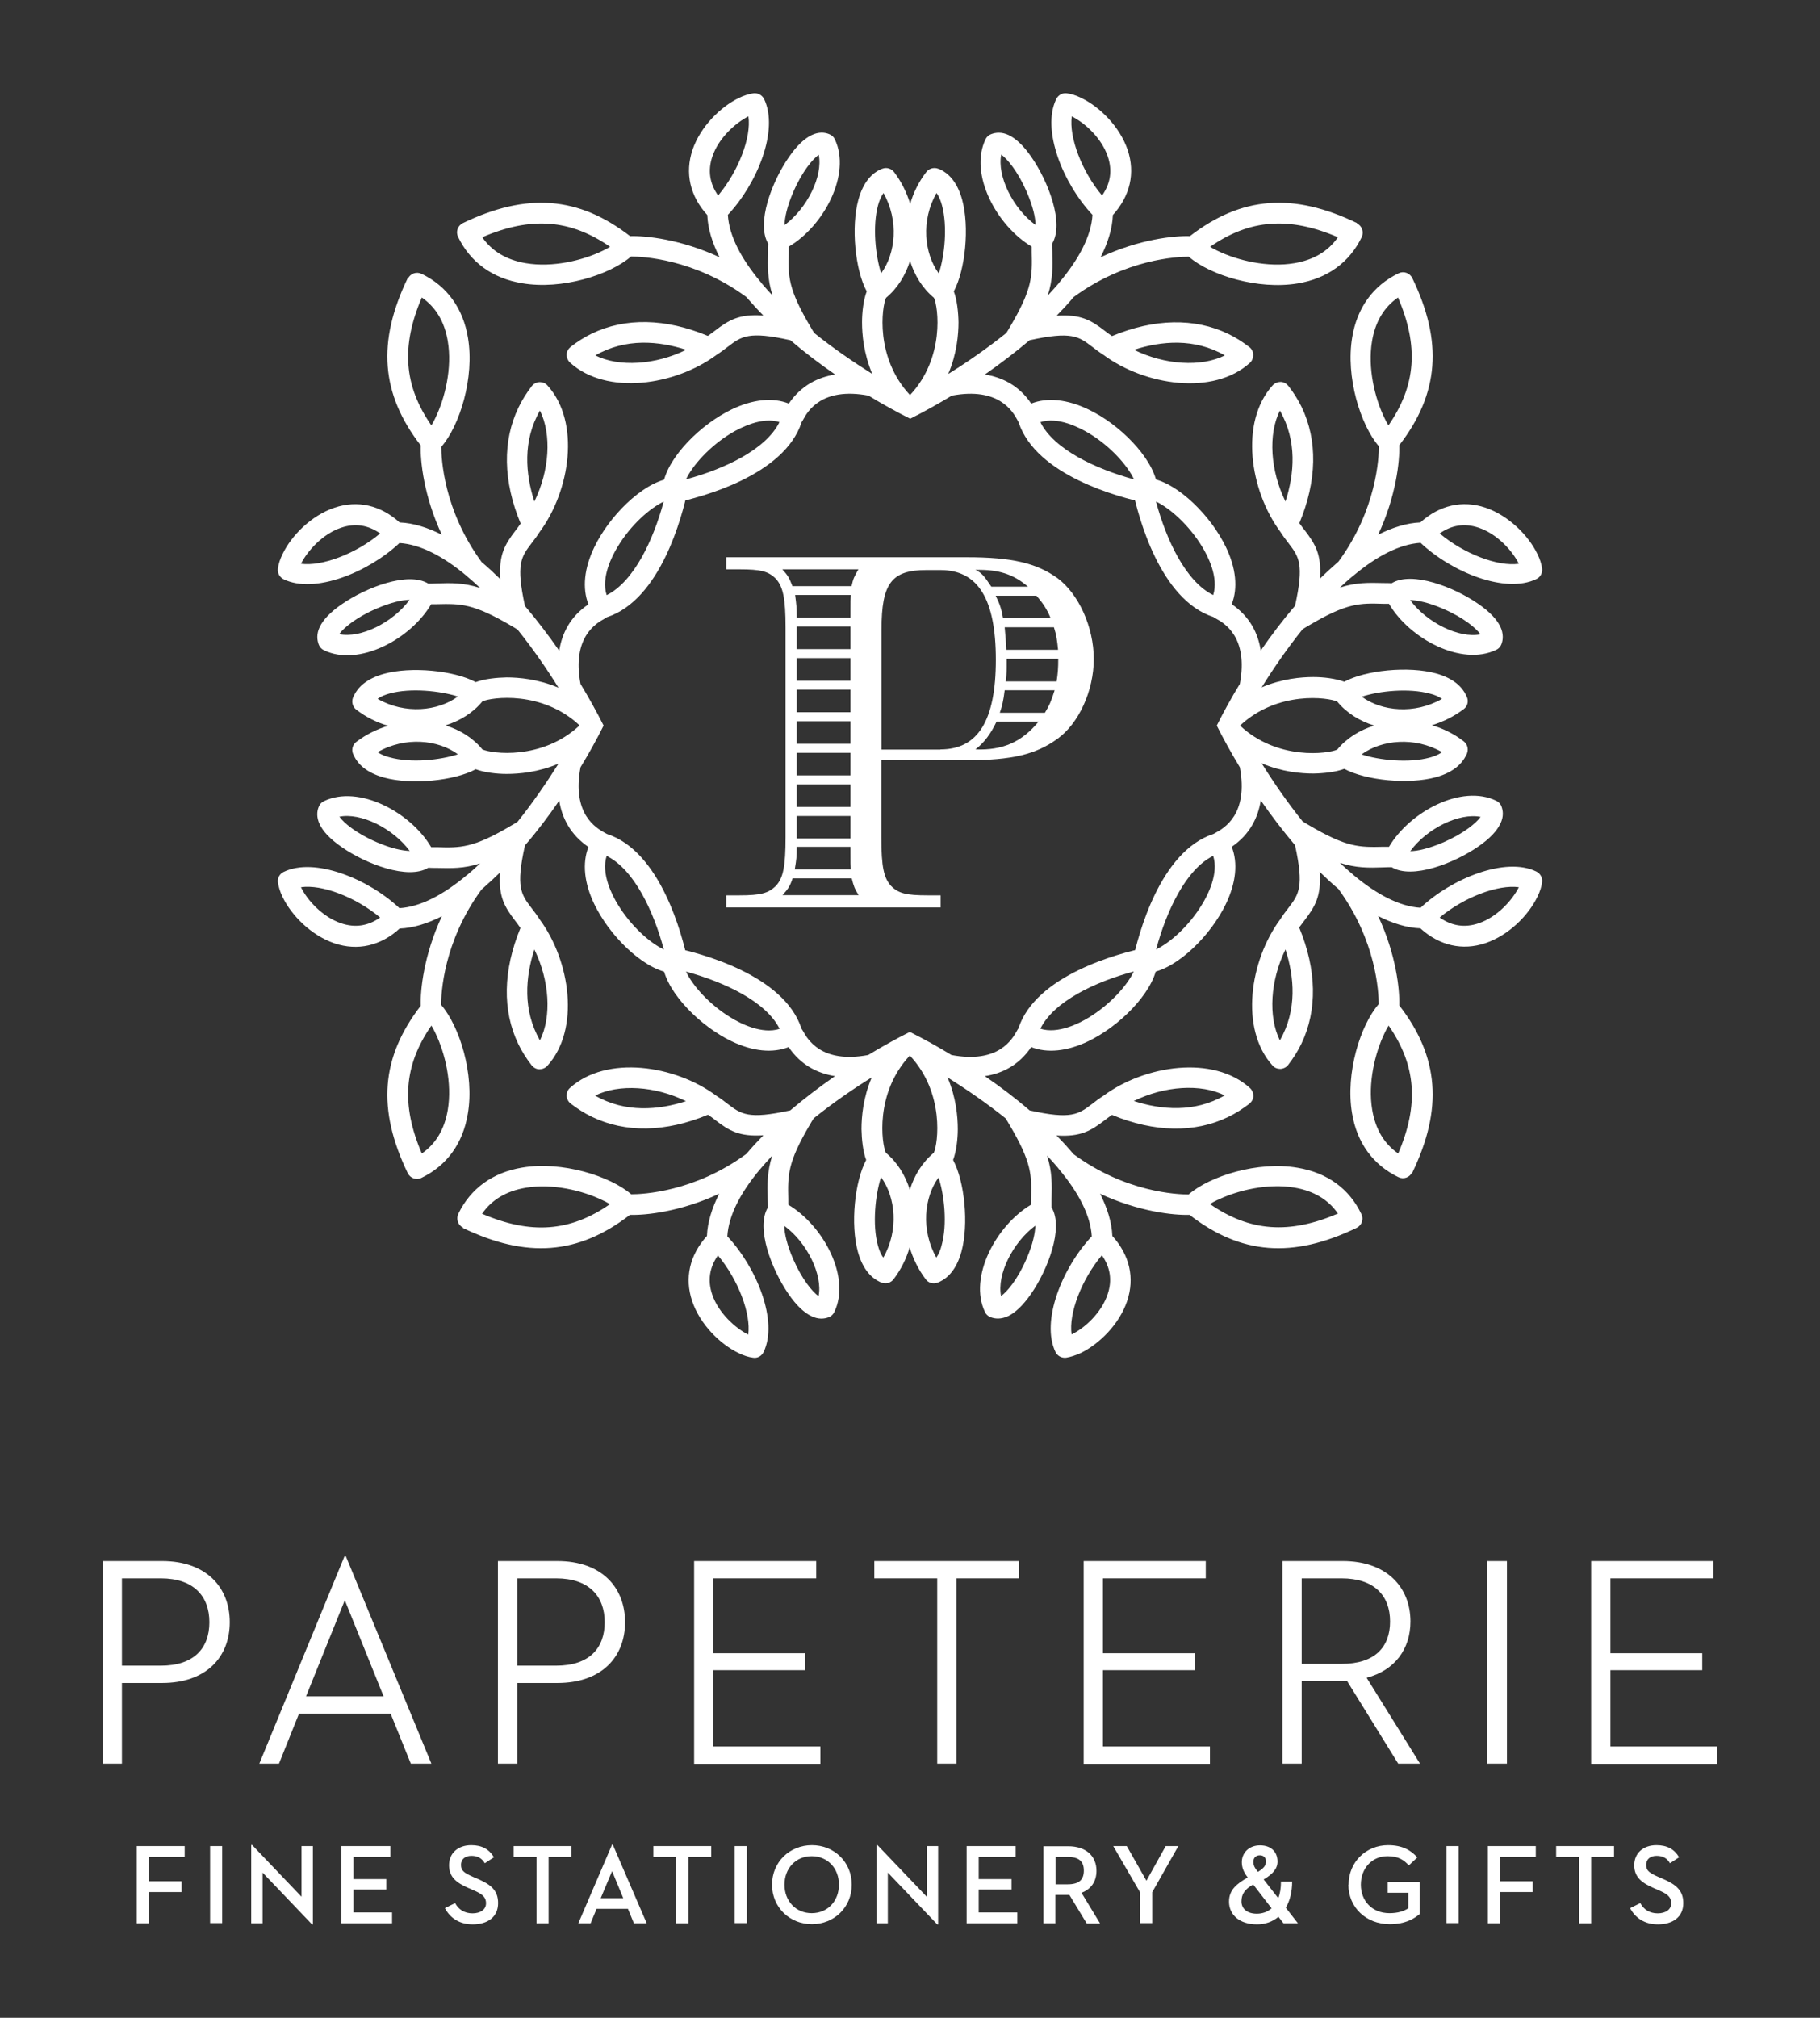
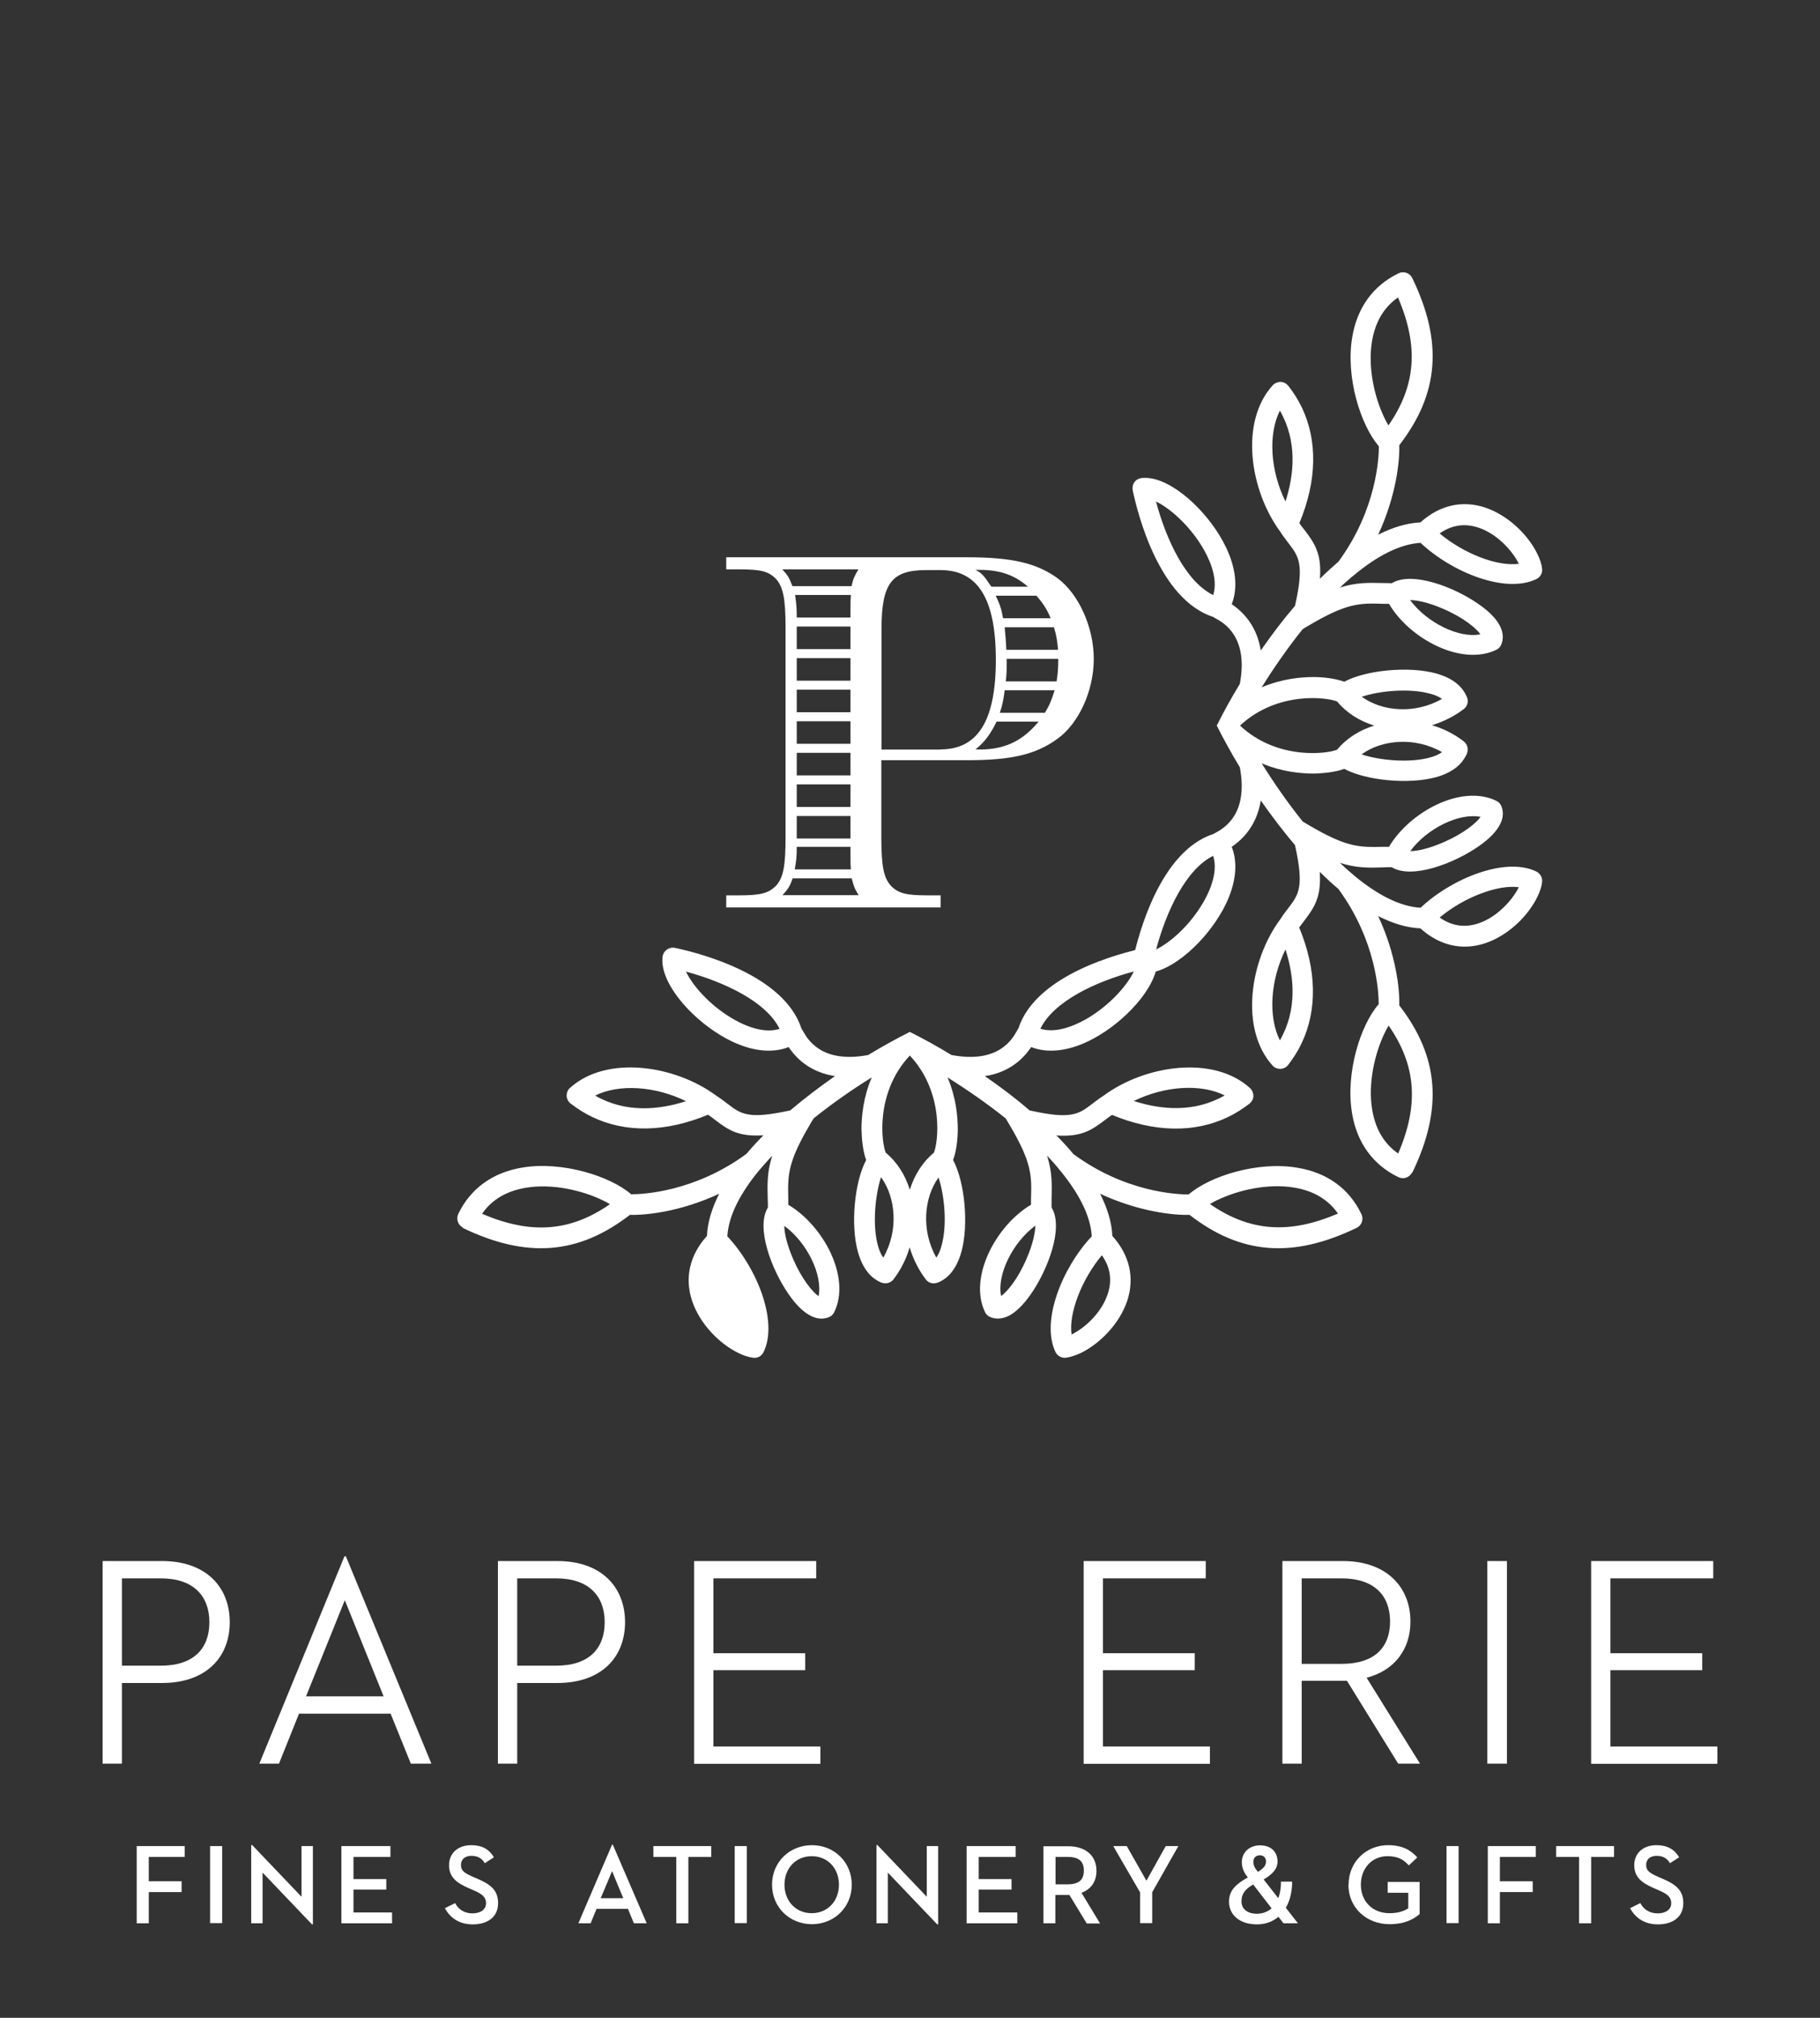
<svg xmlns="http://www.w3.org/2000/svg" viewBox="0 0 100.92 111.85" data-name="Layer 1" id="Layer_1">
  <rect x="0" y="0" width="100.92" height="111.85" fill="#333333" stroke="none" />
  <defs>
    <style>
      .cls-1 {
        fill: #fff;
        stroke-width: 0px;
      }
    </style>
  </defs>
  <g>
    <g>
-       <path d="m75.24,12.38c.28.14.4.47.27.76-.68,1.41-1.91,2.3-3.55,2.57-2.21.37-4.87-.46-6.04-1.48-.63,0-3.5.12-6.39,2.24-.29.35-.61.69-.94,1.03,1.35-.09,1.92.26,2.66.83.13.1.26.2.41.3,2.36-.98,4.59-1.01,6.43-.13.42.2.81.45,1.19.74.13.1.21.26.21.43,0,.17-.06.33-.18.44-2.03,1.84-5.82,1.26-8.11-.43-.25-.16-.46-.32-.64-.46-.75-.57-1.14-.87-3.47-.36-.78.66-1.62,1.3-2.48,1.9.95.15,1.89.6,2.57,1.61.89-.35,2-.24,3.18.33.21.1.41.21.63.34,1.7,1.03,3.35,2.94,3.19,4.34-.02.16-.1.3-.23.39-.13.09-.29.13-.45.1-1.41-.3-6.05-1.5-7.02-4.47-.03-.05-.06-.09-.07-.13-.25-.45-1.02-1.83-3.63-1.34-.78.47-1.55.9-2.31,1.28-.76-.38-1.54-.81-2.31-1.28-2.61-.49-3.38.88-3.63,1.34-.02.04-.04.08-.08.13-.96,2.97-5.6,4.17-7.02,4.47-.15.03-.32,0-.45-.1-.13-.09-.21-.24-.23-.39-.17-1.4,1.49-3.31,3.19-4.34.21-.13.42-.24.62-.34,1.18-.57,2.29-.68,3.18-.33.69-1.01,1.62-1.46,2.57-1.61-.87-.6-1.7-1.23-2.48-1.9-2.32-.52-2.72-.21-3.47.36-.18.14-.39.3-.64.46-2.29,1.69-6.08,2.26-8.11.42-.03-.03-.06-.06-.08-.09-.07-.1-.11-.22-.11-.35,0-.17.09-.32.22-.43.37-.29.77-.54,1.18-.74,1.85-.89,4.08-.85,6.43.13.15-.1.28-.2.41-.3.75-.57,1.32-.93,2.67-.83-.34-.34-.65-.69-.95-1.03-2.89-2.12-5.77-2.24-6.39-2.24-1.18,1.02-3.84,1.86-6.04,1.48-1.64-.27-2.87-1.16-3.55-2.57-.14-.28-.02-.62.26-.76,3.55-1.71,6.42-1.49,9.28.72.86-.03,2.81.17,4.96,1.17-.4-.79-.65-1.58-.68-2.34-.96-1.05-1.25-2.33-.82-3.61.44-1.3,1.56-2.39,2.57-2.88.28-.14.56-.22.81-.26.24-.03.48.1.59.32.83,1.72-.38,4.69-2.01,6.42.07,1.17.75,2.44,1.8,3.7.03.03.05.06.07.09.19.23.39.45.61.68-.29-.91-.27-1.57-.25-2.43,0-.14,0-.29.01-.44-.69-1.13.22-3.47,1.13-4.78.47-.69.9-1.06,1.27-1.24.4-.19.74-.16.99-.05.13.05.24.15.3.28.93,1.93-.61,4.81-2.55,5.95,0,.11,0,.21,0,.31-.04,1.31-.06,2.01,1.21,4.15,0,0,0,0,0,0,.06.11.13.22.2.33,1.01.81,2.11,1.57,3.22,2.27-.48-1.13-.57-2.19-.57-2.87,0-.55.08-1.23.26-1.71-.64-1.18-.88-3.57-.46-5.09.28-1.01.78-1.46,1.2-1.66.05-.02.09-.04.13-.05.23-.09.5-.01.65.19.41.54.7,1.14.89,1.76.18-.62.48-1.23.89-1.76.15-.2.42-.28.66-.19.04.01.08.03.13.05.42.2.92.65,1.2,1.66.42,1.52.18,3.9-.46,5.09.18.47.25,1.16.26,1.71,0,.68-.09,1.75-.57,2.87,1.11-.69,2.21-1.46,3.22-2.27.07-.11.14-.22.2-.33,0,0,0,0,0,0,1.26-2.13,1.24-2.83,1.21-4.15,0-.1,0-.2,0-.31-1.94-1.15-3.49-4.02-2.56-5.95.06-.13.17-.23.3-.28.25-.1.59-.14.99.05.37.18.8.55,1.27,1.24.91,1.32,1.82,3.65,1.13,4.78,0,.15,0,.3.01.44.02.85.04,1.52-.25,2.43.21-.23.42-.45.61-.68.02-.03.05-.06.07-.09,1.05-1.26,1.73-2.53,1.8-3.7-1.63-1.73-2.84-4.71-2.01-6.42.11-.22.34-.35.58-.32.25.03.53.12.81.26,1.02.49,2.13,1.58,2.57,2.88.43,1.28.14,2.55-.82,3.61-.03.76-.28,1.55-.68,2.34,2.14-1,4.09-1.2,4.95-1.17,2.86-2.21,5.73-2.43,9.28-.72Zm-3.47,2.21c1.07-.18,1.88-.66,2.42-1.44-2.7-1.16-4.89-1-7.09.53.13.08.27.16.43.23,1.1.53,2.77.93,4.24.68Zm-8.89,4.8c1.71.84,3.72.97,5.04.31-1.69-.97-3.52-.8-5.04-.31Zm0,7.18c-.37-.78-1.3-1.83-2.49-2.55-.52-.31-1.72-.94-2.7-.62.75,1.51,3.06,2.59,5.18,3.17Zm-1.77-15.73c.47-.67.58-1.39.32-2.16-.35-1.04-1.29-1.88-2-2.23-.16,1.15.55,3.04,1.68,4.39Zm-3.69,1.64c0-.41-.14-1.04-.49-1.85-.49-1.13-1.08-1.83-1.41-2.06-.24,1.18.64,2.98,1.9,3.9Zm-5.36,2.67c.32-.96.49-2.61.17-3.78-.06-.22-.15-.47-.3-.67-.87,1.52-.68,3.35.12,4.45Zm-1.6,6.75c1.95-2.08,1.56-4.9,1.33-5.39-.64-.53-1.08-1.25-1.33-2.05-.25.8-.69,1.52-1.33,2.05-.23.49-.62,3.3,1.33,5.39Zm-1.6-6.75c.81-1.1.99-2.93.13-4.45-.14.2-.24.45-.3.67-.32,1.17-.14,2.83.17,3.78Zm-5.36-2.67c1.26-.93,2.14-2.72,1.9-3.9-.33.23-.92.92-1.41,2.06-.35.8-.48,1.44-.49,1.85Zm-.27,10.92c-.97-.32-2.18.31-2.7.62-1.18.72-2.12,1.77-2.49,2.55,2.13-.57,4.43-1.65,5.18-3.17Zm-3.41-12.56c1.13-1.35,1.85-3.23,1.68-4.39-.7.35-1.65,1.19-2,2.23-.26.77-.15,1.49.32,2.16Zm-1.77,8.55c-1.52-.49-3.35-.66-5.04.31,1.32.66,3.33.53,5.04-.31Zm-4.65-5.48c.16-.07.3-.15.43-.23-2.21-1.53-4.39-1.69-7.09-.53.54.78,1.35,1.26,2.42,1.44,1.48.25,3.14-.15,4.24-.68Z" class="cls-1" />
-       <path d="m25.68,68.05c-.28-.13-.4-.47-.27-.76.68-1.41,1.91-2.3,3.55-2.57,2.21-.37,4.87.47,6.04,1.48.63,0,3.5-.12,6.39-2.24.29-.35.61-.69.94-1.03-1.35.09-1.92-.27-2.66-.84-.13-.1-.26-.2-.41-.3-2.36.98-4.58,1.01-6.43.12-.42-.2-.81-.45-1.19-.74-.13-.1-.21-.26-.22-.43,0-.17.06-.33.19-.44,2.03-1.83,5.82-1.26,8.1.43.25.16.46.32.64.46.75.57,1.14.87,3.47.36.78-.66,1.62-1.3,2.48-1.9-.95-.15-1.89-.6-2.57-1.61-.89.35-2,.24-3.18-.33-.21-.1-.41-.21-.62-.34-1.7-1.03-3.36-2.94-3.19-4.34.02-.16.11-.3.23-.39.13-.09.29-.13.45-.1,1.42.3,6.05,1.5,7.02,4.47.03.05.05.09.08.13.25.45,1.01,1.83,3.62,1.34.78-.47,1.55-.9,2.31-1.28.76.38,1.54.81,2.31,1.28,2.61.49,3.37-.88,3.63-1.34.02-.04.04-.08.08-.13.96-2.97,5.6-4.17,7.02-4.47.15-.03.32,0,.45.1.13.09.21.24.23.39.17,1.4-1.49,3.31-3.19,4.34-.21.13-.42.24-.62.34-1.18.57-2.29.68-3.18.33-.68,1.01-1.62,1.47-2.57,1.61.87.6,1.71,1.23,2.48,1.9,2.32.52,2.72.21,3.47-.36.18-.14.39-.3.64-.46,2.29-1.69,6.08-2.26,8.11-.42.03.03.06.06.08.09.07.1.11.22.11.35,0,.17-.09.32-.22.43-.38.29-.77.54-1.19.74-1.85.89-4.08.85-6.43-.12-.15.1-.28.2-.41.3-.75.57-1.32.93-2.67.84.34.34.65.68.94,1.03,2.89,2.13,5.77,2.24,6.39,2.24,1.18-1.02,3.83-1.86,6.04-1.48,1.64.27,2.87,1.16,3.54,2.57.14.28.02.62-.26.76-3.55,1.71-6.42,1.49-9.27-.72-.86.03-2.81-.17-4.96-1.17.4.79.65,1.58.68,2.34.96,1.06,1.25,2.33.82,3.61-.44,1.3-1.55,2.38-2.57,2.88-.29.13-.56.22-.81.26-.24.03-.48-.09-.59-.31-.83-1.72.38-4.69,2.01-6.42-.07-1.17-.75-2.44-1.8-3.7-.03-.03-.05-.06-.07-.09-.19-.23-.39-.45-.61-.68.29.91.27,1.57.25,2.43,0,.14,0,.29,0,.44.69,1.13-.22,3.47-1.13,4.78-.47.68-.9,1.06-1.27,1.24-.4.19-.74.16-.99.06-.13-.05-.24-.15-.3-.28-.93-1.93.62-4.81,2.55-5.95,0-.11,0-.21,0-.31.04-1.31.06-2.01-1.21-4.15,0,0,0,0,0,0-.06-.11-.13-.22-.2-.33-1.01-.81-2.11-1.57-3.22-2.27.48,1.12.57,2.19.57,2.87,0,.55-.08,1.23-.26,1.71.64,1.19.88,3.57.46,5.09-.28,1.01-.78,1.46-1.2,1.66-.05.02-.09.04-.13.05-.23.09-.5.02-.65-.19-.41-.54-.7-1.14-.89-1.77-.18.63-.48,1.23-.89,1.77-.15.2-.42.28-.66.19-.04-.01-.08-.03-.12-.05-.42-.2-.92-.65-1.2-1.66-.42-1.52-.18-3.9.46-5.09-.18-.47-.25-1.16-.26-1.71,0-.68.09-1.75.57-2.87-1.11.69-2.21,1.46-3.22,2.27-.07.11-.14.22-.2.33,0,0,0,0,0,0-1.26,2.13-1.24,2.83-1.21,4.15,0,.1,0,.2,0,.31,1.94,1.15,3.49,4.02,2.55,5.95-.06.13-.17.23-.29.28-.25.1-.59.14-.99-.06-.37-.18-.8-.55-1.27-1.24-.91-1.32-1.82-3.65-1.13-4.78,0-.15,0-.3-.01-.44-.02-.86-.04-1.52.25-2.43-.21.22-.41.45-.61.68-.02.03-.05.06-.08.09-1.05,1.26-1.73,2.53-1.8,3.7,1.63,1.73,2.84,4.71,2.01,6.42-.11.22-.34.35-.58.31-.25-.03-.53-.12-.81-.26-1.02-.49-2.13-1.58-2.57-2.88-.43-1.28-.14-2.55.82-3.61.03-.76.28-1.55.68-2.34-2.14,1-4.09,1.2-4.95,1.17-2.86,2.21-5.73,2.43-9.28.72Zm3.47-2.21c-1.07.18-1.88.66-2.42,1.44,2.7,1.16,4.89,1,7.09-.53-.13-.08-.27-.16-.43-.23-1.1-.53-2.76-.93-4.24-.68Zm8.89-4.8c-1.71-.84-3.72-.97-5.04-.31,1.69.97,3.52.8,5.04.31Zm0-7.18c.37.78,1.3,1.83,2.49,2.55.52.32,1.72.94,2.7.62-.75-1.51-3.05-2.59-5.18-3.17Zm1.77,15.73c-.47.67-.58,1.39-.32,2.16.35,1.04,1.3,1.88,2,2.23.16-1.15-.55-3.04-1.68-4.39Zm3.68-1.65c0,.41.14,1.04.49,1.85.49,1.13,1.08,1.83,1.41,2.06.24-1.18-.64-2.98-1.9-3.9Zm5.36-2.68c-.31.96-.49,2.62-.17,3.78.06.22.15.47.3.67.87-1.52.68-3.35-.12-4.45Zm1.6-6.75c-1.95,2.08-1.56,4.9-1.33,5.39.64.53,1.08,1.25,1.33,2.05.25-.8.69-1.52,1.33-2.05.23-.49.62-3.31-1.33-5.39Zm1.6,6.75c-.81,1.1-.99,2.93-.13,4.45.14-.2.24-.45.29-.67.33-1.17.15-2.82-.17-3.78Zm5.36,2.68c-1.26.93-2.14,2.72-1.9,3.9.33-.23.92-.92,1.41-2.06.35-.8.48-1.44.49-1.85Zm.27-10.92c.97.32,2.18-.3,2.7-.62,1.18-.72,2.12-1.77,2.49-2.55-2.13.57-4.43,1.65-5.18,3.17Zm3.42,12.56c-1.13,1.35-1.85,3.23-1.68,4.39.71-.34,1.65-1.18,2-2.23.26-.77.15-1.49-.32-2.16Zm1.77-8.55c1.52.49,3.35.66,5.04-.31-1.32-.66-3.33-.53-5.04.31Zm4.65,5.48c-.16.08-.3.15-.43.23,2.21,1.53,4.39,1.69,7.1.53-.54-.78-1.35-1.26-2.42-1.44-1.48-.25-3.14.15-4.24.68Z" class="cls-1" />
+       <path d="m25.68,68.05c-.28-.13-.4-.47-.27-.76.68-1.41,1.91-2.3,3.55-2.57,2.21-.37,4.87.47,6.04,1.48.63,0,3.5-.12,6.39-2.24.29-.35.61-.69.94-1.03-1.35.09-1.92-.27-2.66-.84-.13-.1-.26-.2-.41-.3-2.36.98-4.58,1.01-6.43.12-.42-.2-.81-.45-1.19-.74-.13-.1-.21-.26-.22-.43,0-.17.06-.33.19-.44,2.03-1.83,5.82-1.26,8.1.43.25.16.46.32.64.46.75.57,1.14.87,3.47.36.78-.66,1.62-1.3,2.48-1.9-.95-.15-1.89-.6-2.57-1.61-.89.35-2,.24-3.18-.33-.21-.1-.41-.21-.62-.34-1.7-1.03-3.36-2.94-3.19-4.34.02-.16.11-.3.23-.39.13-.09.29-.13.45-.1,1.42.3,6.05,1.5,7.02,4.47.03.05.05.09.08.13.25.45,1.01,1.83,3.62,1.34.78-.47,1.55-.9,2.31-1.28.76.38,1.54.81,2.31,1.28,2.61.49,3.37-.88,3.63-1.34.02-.04.04-.08.08-.13.96-2.97,5.6-4.17,7.02-4.47.15-.03.32,0,.45.1.13.09.21.24.23.39.17,1.4-1.49,3.31-3.19,4.34-.21.13-.42.24-.62.34-1.18.57-2.29.68-3.18.33-.68,1.01-1.62,1.47-2.57,1.61.87.6,1.71,1.23,2.48,1.9,2.32.52,2.72.21,3.47-.36.18-.14.39-.3.64-.46,2.29-1.69,6.08-2.26,8.11-.42.03.03.06.06.08.09.07.1.11.22.11.35,0,.17-.09.32-.22.43-.38.29-.77.54-1.19.74-1.85.89-4.08.85-6.43-.12-.15.1-.28.2-.41.3-.75.57-1.32.93-2.67.84.34.34.65.68.94,1.03,2.89,2.13,5.77,2.24,6.39,2.24,1.18-1.02,3.83-1.86,6.04-1.48,1.64.27,2.87,1.16,3.54,2.57.14.28.02.62-.26.76-3.55,1.71-6.42,1.49-9.27-.72-.86.03-2.81-.17-4.96-1.17.4.79.65,1.58.68,2.34.96,1.06,1.25,2.33.82,3.61-.44,1.3-1.55,2.38-2.57,2.88-.29.13-.56.22-.81.26-.24.03-.48-.09-.59-.31-.83-1.72.38-4.69,2.01-6.42-.07-1.17-.75-2.44-1.8-3.7-.03-.03-.05-.06-.07-.09-.19-.23-.39-.45-.61-.68.29.91.27,1.57.25,2.43,0,.14,0,.29,0,.44.69,1.13-.22,3.47-1.13,4.78-.47.68-.9,1.06-1.27,1.24-.4.19-.74.16-.99.06-.13-.05-.24-.15-.3-.28-.93-1.93.62-4.81,2.55-5.95,0-.11,0-.21,0-.31.04-1.31.06-2.01-1.21-4.15,0,0,0,0,0,0-.06-.11-.13-.22-.2-.33-1.01-.81-2.11-1.57-3.22-2.27.48,1.12.57,2.19.57,2.87,0,.55-.08,1.23-.26,1.71.64,1.19.88,3.57.46,5.09-.28,1.01-.78,1.46-1.2,1.66-.05.02-.09.04-.13.05-.23.09-.5.02-.65-.19-.41-.54-.7-1.14-.89-1.77-.18.63-.48,1.23-.89,1.77-.15.2-.42.28-.66.19-.04-.01-.08-.03-.12-.05-.42-.2-.92-.65-1.2-1.66-.42-1.52-.18-3.9.46-5.09-.18-.47-.25-1.16-.26-1.71,0-.68.09-1.75.57-2.87-1.11.69-2.21,1.46-3.22,2.27-.07.11-.14.22-.2.33,0,0,0,0,0,0-1.26,2.13-1.24,2.83-1.21,4.15,0,.1,0,.2,0,.31,1.94,1.15,3.49,4.02,2.55,5.95-.06.13-.17.23-.29.28-.25.1-.59.14-.99-.06-.37-.18-.8-.55-1.27-1.24-.91-1.32-1.82-3.65-1.13-4.78,0-.15,0-.3-.01-.44-.02-.86-.04-1.52.25-2.43-.21.22-.41.45-.61.68-.02.03-.05.06-.08.09-1.05,1.26-1.73,2.53-1.8,3.7,1.63,1.73,2.84,4.71,2.01,6.42-.11.22-.34.35-.58.31-.25-.03-.53-.12-.81-.26-1.02-.49-2.13-1.58-2.57-2.88-.43-1.28-.14-2.55.82-3.61.03-.76.28-1.55.68-2.34-2.14,1-4.09,1.2-4.95,1.17-2.86,2.21-5.73,2.43-9.28.72Zm3.47-2.21c-1.07.18-1.88.66-2.42,1.44,2.7,1.16,4.89,1,7.09-.53-.13-.08-.27-.16-.43-.23-1.1-.53-2.76-.93-4.24-.68Zm8.89-4.8c-1.71-.84-3.72-.97-5.04-.31,1.69.97,3.52.8,5.04.31Zm0-7.18c.37.78,1.3,1.83,2.49,2.55.52.32,1.72.94,2.7.62-.75-1.51-3.05-2.59-5.18-3.17Zm1.77,15.73Zm3.68-1.65c0,.41.14,1.04.49,1.85.49,1.13,1.08,1.83,1.41,2.06.24-1.18-.64-2.98-1.9-3.9Zm5.36-2.68c-.31.96-.49,2.62-.17,3.78.06.22.15.47.3.67.87-1.52.68-3.35-.12-4.45Zm1.6-6.75c-1.95,2.08-1.56,4.9-1.33,5.39.64.53,1.08,1.25,1.33,2.05.25-.8.69-1.52,1.33-2.05.23-.49.62-3.31-1.33-5.39Zm1.6,6.75c-.81,1.1-.99,2.93-.13,4.45.14-.2.24-.45.29-.67.33-1.17.15-2.82-.17-3.78Zm5.36,2.68c-1.26.93-2.14,2.72-1.9,3.9.33-.23.92-.92,1.41-2.06.35-.8.48-1.44.49-1.85Zm.27-10.92c.97.32,2.18-.3,2.7-.62,1.18-.72,2.12-1.77,2.49-2.55-2.13.57-4.43,1.65-5.18,3.17Zm3.42,12.56c-1.13,1.35-1.85,3.23-1.68,4.39.71-.34,1.65-1.18,2-2.23.26-.77.15-1.49-.32-2.16Zm1.77-8.55c1.52.49,3.35.66,5.04-.31-1.32-.66-3.33-.53-5.04.31Zm4.65,5.48c-.16.08-.3.15-.43.23,2.21,1.53,4.39,1.69,7.1.53-.54-.78-1.35-1.26-2.42-1.44-1.48-.25-3.14.15-4.24.68Z" class="cls-1" />
    </g>
    <g>
      <path d="m78.3,64.99c-.14.28-.47.4-.76.26-1.41-.68-2.3-1.91-2.57-3.55-.37-2.21.46-4.87,1.48-6.04,0-.63-.12-3.5-2.24-6.39-.35-.29-.69-.61-1.03-.94.09,1.35-.26,1.92-.83,2.67-.1.13-.2.26-.31.41.98,2.36,1.01,4.59.13,6.43-.2.42-.45.81-.74,1.19-.1.13-.26.21-.43.22-.17,0-.33-.06-.44-.19-1.83-2.03-1.26-5.82.43-8.1.16-.25.32-.46.46-.64.57-.75.87-1.15.36-3.47-.66-.78-1.3-1.62-1.9-2.48-.15.95-.61,1.89-1.61,2.57.35.89.24,2-.33,3.18-.1.21-.21.41-.34.62-1.03,1.7-2.94,3.36-4.34,3.19-.16-.02-.3-.1-.39-.23-.09-.13-.13-.29-.09-.45.3-1.41,1.5-6.05,4.47-7.02.05-.03.09-.05.13-.07.45-.25,1.83-1.01,1.34-3.63-.47-.78-.9-1.55-1.28-2.31.38-.76.81-1.54,1.28-2.31.49-2.61-.88-3.38-1.34-3.63-.04-.02-.08-.04-.13-.08-2.97-.96-4.17-5.6-4.47-7.02-.03-.15,0-.32.09-.45.09-.13.24-.21.39-.23,1.4-.17,3.31,1.49,4.34,3.19.13.21.24.42.34.62.57,1.18.68,2.29.33,3.18,1.01.69,1.46,1.62,1.61,2.57.6-.87,1.24-1.71,1.9-2.48.52-2.33.21-2.72-.36-3.47-.14-.18-.3-.39-.46-.64-1.69-2.29-2.26-6.08-.42-8.11.03-.03.06-.06.09-.08.1-.07.23-.11.35-.11.17,0,.32.09.43.22.29.37.54.77.74,1.18.89,1.85.85,4.08-.13,6.43.1.15.21.28.31.41.57.75.93,1.32.83,2.67.34-.34.69-.65,1.03-.95,2.12-2.89,2.24-5.77,2.24-6.39-1.02-1.18-1.85-3.84-1.48-6.04.27-1.64,1.16-2.87,2.57-3.55.28-.14.62-.02.76.26,1.71,3.54,1.49,6.41-.72,9.27.03.86-.17,2.81-1.17,4.96.79-.4,1.58-.65,2.34-.68,1.06-.96,2.33-1.25,3.61-.82,1.29.44,2.39,1.55,2.88,2.57.14.28.23.56.26.81.03.24-.1.48-.32.58-1.72.83-4.69-.38-6.42-2.01-1.17.07-2.44.75-3.7,1.8-.03.03-.06.05-.09.07-.23.19-.45.39-.68.61.91-.29,1.57-.27,2.43-.25.14,0,.29,0,.44.01,1.13-.69,3.47.22,4.78,1.13.69.47,1.06.9,1.24,1.27.19.4.16.74.06.99-.05.13-.15.24-.28.3-1.93.93-4.81-.61-5.95-2.55-.11,0-.21,0-.31,0-1.31-.04-2.01-.06-4.15,1.21,0,0,0,0,0,0-.11.06-.22.13-.33.2-.81,1.01-1.58,2.11-2.27,3.22,1.13-.48,2.19-.57,2.87-.57.55,0,1.23.08,1.71.26,1.18-.64,3.57-.88,5.09-.46,1.01.28,1.46.78,1.66,1.2.02.04.04.09.06.13.09.23.02.5-.19.65-.54.41-1.14.7-1.76.89.62.18,1.23.48,1.76.89.2.15.28.42.19.66-.01.04-.03.08-.06.13-.2.41-.65.92-1.66,1.2-1.52.42-3.9.18-5.09-.46-.48.18-1.16.25-1.71.26-.68,0-1.75-.09-2.87-.57.69,1.11,1.46,2.21,2.27,3.22.11.07.22.14.33.2,0,0,0,0,0,0,2.13,1.26,2.83,1.24,4.15,1.21.1,0,.2,0,.31,0,1.15-1.94,4.02-3.49,5.95-2.55.13.06.23.17.28.29.1.26.14.59-.06.99-.18.37-.55.8-1.24,1.27-1.32.91-3.65,1.82-4.78,1.13-.15,0-.3,0-.44.01-.85.03-1.52.04-2.43-.25.22.21.45.42.68.61.03.02.06.05.09.08,1.26,1.05,2.53,1.73,3.7,1.8,1.73-1.63,4.71-2.84,6.42-2.01.22.11.35.34.32.59-.03.25-.12.53-.26.81-.49,1.02-1.58,2.13-2.88,2.57-1.28.43-2.55.14-3.61-.82-.76-.03-1.55-.28-2.34-.68,1,2.14,1.2,4.09,1.17,4.95,2.21,2.86,2.43,5.73.72,9.28Zm-2.21-3.47c.18,1.07.66,1.88,1.44,2.42,1.16-2.7,1-4.89-.53-7.09-.08.13-.16.27-.23.43-.53,1.1-.93,2.77-.68,4.24Zm-4.81-8.89c-.84,1.71-.97,3.72-.31,5.04.97-1.69.8-3.52.31-5.04Zm-7.18,0c.78-.37,1.83-1.3,2.55-2.49.32-.52.94-1.72.62-2.7-1.51.75-2.59,3.05-3.16,5.18Zm15.73-1.77c.67.47,1.39.58,2.16.32,1.04-.35,1.88-1.3,2.23-2-1.15-.16-3.04.55-4.39,1.68Zm-1.64-3.68c.4,0,1.04-.14,1.85-.49,1.13-.49,1.83-1.08,2.06-1.41-1.18-.24-2.98.64-3.9,1.9Zm-2.68-5.36c.96.32,2.62.49,3.78.17.22-.06.47-.15.67-.3-1.52-.87-3.35-.68-4.45.12Zm-6.75-1.6c2.08,1.95,4.9,1.56,5.39,1.33.53-.64,1.25-1.08,2.05-1.33-.8-.25-1.52-.69-2.05-1.33-.49-.23-3.3-.62-5.39,1.33Zm6.75-1.6c1.1.81,2.93.99,4.45.12-.2-.14-.45-.24-.67-.29-1.17-.32-2.82-.15-3.78.17Zm2.68-5.36c.93,1.26,2.72,2.14,3.9,1.9-.23-.33-.92-.92-2.06-1.41-.8-.35-1.44-.48-1.85-.49Zm-10.92-.27c.32-.98-.3-2.18-.62-2.7-.72-1.18-1.77-2.12-2.55-2.49.57,2.13,1.65,4.43,3.16,5.18Zm12.56-3.42c1.35,1.13,3.23,1.85,4.39,1.68-.35-.71-1.19-1.65-2.23-2-.77-.26-1.49-.15-2.16.32Zm-8.55-1.77c.49-1.52.66-3.35-.31-5.04-.66,1.32-.53,3.33.31,5.04Zm5.48-4.65c.07.16.15.3.23.43,1.53-2.21,1.69-4.39.53-7.09-.78.54-1.26,1.35-1.44,2.42-.25,1.48.15,3.14.68,4.24Z" class="cls-1" />
-       <path d="m22.62,15.44c.14-.28.47-.4.76-.26,1.41.68,2.3,1.91,2.57,3.55.37,2.21-.46,4.87-1.48,6.04,0,.63.12,3.5,2.24,6.39.35.29.69.61,1.03.94-.09-1.35.26-1.92.83-2.67.1-.13.2-.26.3-.41-.98-2.36-1.01-4.58-.12-6.43.2-.42.45-.81.74-1.19.1-.13.26-.21.43-.22.17,0,.33.06.44.19,1.84,2.03,1.26,5.82-.43,8.11-.16.25-.32.46-.46.64-.57.75-.87,1.15-.36,3.47.66.78,1.3,1.62,1.9,2.48.15-.95.6-1.89,1.62-2.57-.35-.89-.24-2,.33-3.18.1-.21.21-.41.34-.62,1.03-1.7,2.94-3.36,4.34-3.19.16.02.3.11.39.23.09.13.13.29.1.45-.3,1.42-1.5,6.05-4.47,7.02-.05.03-.09.05-.13.08-.45.25-1.83,1.01-1.34,3.62.47.78.9,1.55,1.28,2.31-.38.76-.81,1.54-1.28,2.31-.49,2.61.88,3.37,1.34,3.63.04.02.08.04.13.07,2.97.96,4.17,5.6,4.47,7.02.03.15,0,.32-.1.45-.09.13-.24.21-.39.24-1.4.17-3.31-1.49-4.34-3.19-.13-.21-.24-.42-.34-.62-.57-1.18-.68-2.29-.33-3.18-1.01-.69-1.47-1.62-1.62-2.57-.6.87-1.23,1.71-1.9,2.48-.52,2.32-.21,2.72.36,3.47.14.18.3.39.46.64,1.69,2.29,2.26,6.08.42,8.11-.03.03-.06.06-.09.08-.1.07-.22.11-.35.11-.17,0-.32-.09-.43-.22-.29-.37-.54-.77-.74-1.18-.89-1.85-.85-4.08.12-6.43-.1-.15-.2-.28-.3-.41-.57-.75-.93-1.32-.83-2.67-.34.33-.69.65-1.03.95-2.12,2.89-2.24,5.77-2.24,6.39,1.02,1.18,1.86,3.84,1.48,6.04-.27,1.64-1.16,2.87-2.57,3.55-.28.14-.62.02-.76-.26-1.71-3.55-1.49-6.41.72-9.28-.03-.86.17-2.81,1.17-4.96-.79.4-1.58.65-2.34.68-1.05.96-2.33,1.25-3.61.82-1.3-.44-2.39-1.55-2.88-2.57-.14-.28-.22-.56-.26-.81-.03-.24.1-.48.32-.58,1.71-.83,4.69.38,6.42,2.01,1.17-.07,2.44-.75,3.7-1.8.03-.03.06-.05.09-.07.23-.19.45-.39.68-.61-.91.29-1.57.27-2.43.25-.14,0-.29,0-.44-.01-1.13.69-3.47-.22-4.78-1.13-.69-.47-1.06-.9-1.24-1.27-.19-.4-.16-.74-.05-.99.05-.13.15-.24.28-.3,1.93-.93,4.81.61,5.95,2.55.11,0,.21,0,.31,0,1.31.04,2.01.06,4.15-1.21,0,0,0,0,0,0,.11-.06.22-.13.33-.2.81-1.01,1.57-2.11,2.27-3.22-1.13.48-2.19.57-2.88.57-.55,0-1.23-.08-1.71-.26-1.18.64-3.57.88-5.09.46-1.01-.28-1.46-.78-1.66-1.2-.02-.05-.04-.09-.06-.13-.09-.23-.01-.5.19-.65.54-.41,1.14-.7,1.76-.89-.62-.18-1.23-.48-1.76-.89-.2-.15-.28-.42-.19-.66.01-.04.03-.08.06-.13.2-.42.65-.92,1.66-1.2,1.52-.42,3.9-.18,5.09.46.47-.18,1.16-.25,1.71-.26.68,0,1.75.09,2.88.57-.69-1.11-1.46-2.21-2.27-3.22-.11-.07-.22-.14-.33-.2,0,0,0,0,0,0-2.14-1.26-2.83-1.24-4.15-1.21-.1,0-.2,0-.31,0-1.14,1.94-4.02,3.49-5.95,2.55-.13-.06-.23-.17-.28-.3-.1-.25-.14-.59.05-.99.18-.37.55-.8,1.24-1.27,1.32-.91,3.65-1.82,4.78-1.13.15,0,.3,0,.44-.01.86-.03,1.52-.04,2.43.25-.22-.21-.45-.42-.68-.61-.03-.02-.06-.05-.09-.08-1.26-1.05-2.53-1.73-3.7-1.8-1.73,1.63-4.71,2.84-6.42,2.01-.22-.11-.35-.34-.32-.59.03-.25.12-.53.26-.81.49-1.02,1.58-2.13,2.88-2.57,1.28-.43,2.55-.14,3.61.82.76.03,1.55.28,2.34.68-1-2.14-1.2-4.09-1.17-4.95-2.21-2.86-2.43-5.73-.72-9.28Zm2.21,3.47c-.18-1.07-.66-1.88-1.44-2.42-1.16,2.7-1,4.89.53,7.09.08-.13.16-.27.23-.43.53-1.1.93-2.76.68-4.24Zm4.8,8.89c.84-1.71.97-3.72.31-5.04-.97,1.68-.8,3.52-.31,5.04Zm7.18,0c-.78.37-1.83,1.3-2.55,2.49-.32.52-.94,1.72-.62,2.7,1.51-.75,2.59-3.06,3.16-5.18Zm-15.73,1.77c-.67-.47-1.39-.58-2.16-.32-1.04.35-1.88,1.3-2.23,2,1.15.16,3.04-.55,4.39-1.68Zm1.64,3.68c-.41,0-1.04.14-1.85.49-1.14.49-1.83,1.08-2.06,1.41,1.18.25,2.98-.64,3.9-1.9Zm2.67,5.36c-.96-.31-2.62-.49-3.78-.17-.22.06-.48.15-.67.3,1.52.87,3.35.68,4.45-.13Zm6.75,1.6c-2.08-1.95-4.9-1.56-5.39-1.33-.53.64-1.25,1.08-2.05,1.33.81.25,1.52.69,2.05,1.33.49.23,3.3.62,5.39-1.33Zm-6.75,1.6c-1.1-.81-2.93-.99-4.45-.12.19.14.45.24.67.29,1.17.33,2.82.15,3.78-.17Zm-2.67,5.36c-.93-1.26-2.72-2.14-3.9-1.9.23.33.92.92,2.06,1.41.8.35,1.44.48,1.85.49Zm10.92.27c-.32.98.3,2.18.62,2.7.72,1.18,1.76,2.12,2.55,2.49-.57-2.13-1.65-4.43-3.16-5.18Zm-12.56,3.42c-1.35-1.13-3.23-1.85-4.39-1.68.34.71,1.19,1.65,2.23,2,.77.26,1.49.15,2.16-.32Zm8.55,1.77c-.49,1.52-.66,3.35.31,5.04.66-1.32.53-3.33-.31-5.04Zm-5.48,4.65c-.07-.16-.15-.3-.23-.43-1.53,2.21-1.69,4.39-.53,7.09.78-.54,1.26-1.35,1.44-2.42.25-1.48-.15-3.14-.68-4.24Z" class="cls-1" />
    </g>
  </g>
  <path d="m48.87,46.4c0,1.66.14,2.27.54,2.71.41.41.83.52,2.03.52h.72v.67h-11.89v-.67h.72c1.2,0,1.62-.12,2.03-.52.41-.44.54-1.08.54-2.71v-11.61c0-1.63-.14-2.27-.54-2.71-.41-.41-.83-.52-2.03-.52h-.72v-.67h13.34c2.5,0,3.86.32,5.03,1.16,1.17.87,2.01,2.71,2.01,4.48s-.84,3.58-2.01,4.42c-1.2.87-2.53,1.19-5.03,1.19h-4.74v4.25Zm-1.65-13.91c.09-.41.14-.52.38-.93h-4.22c.32.35.38.47.56.93h3.27Zm-3.27,16.2c-.16.47-.25.58-.56.93h4.22c-.23-.38-.27-.49-.38-.93h-3.27Zm.23-1.75c0,.58-.02.7-.11,1.25h3.11c-.02-.26-.02-.32-.02-.93v-.32h-2.98Zm-.09-13.96c.07.55.09.67.09,1.25h2.98v-.32c0-.61,0-.67.02-.93h-3.09Zm.09,1.75v1.25h2.98v-1.25h-2.98Zm0,1.75v1.25h2.98v-1.25h-2.98Zm0,1.75v1.25h2.98v-1.25h-2.98Zm0,1.75v1.25h2.98v-1.25h-2.98Zm0,1.75v1.25h2.98v-1.25h-2.98Zm0,1.75v1.25h2.98v-1.25h-2.98Zm0,1.75v1.25h2.98v-1.25h-2.98Zm7.97-3.69c2.08,0,3.07-1.6,3.07-4.97s-.99-4.97-3.07-4.97h-.79c-1.92,0-2.48.73-2.48,3.29v6.66h3.27Zm4.85-9.02c-.81-.7-1.65-.96-2.91-.93.34.17.45.29.88.93h2.03Zm-1.74,7.48c-.32.67-.68,1.16-1.17,1.54,1.51.06,2.57-.41,3.5-1.54h-2.32Zm-.05-6.98c.23.47.32.73.41,1.25h2.64c-.2-.49-.43-.84-.79-1.25h-2.26Zm.5,5.24c-.07.58-.14.87-.27,1.25h2.5c.25-.41.36-.67.54-1.25h-2.78Zm0-3.49c.04.52.07.7.09,1.25h2.87c-.05-.52-.09-.81-.23-1.25h-2.73Zm.11,1.75v.29c0,.32,0,.55-.05.96h2.82c.07-.47.09-.73.09-1.25h-2.87Z" class="cls-1" />
  <g>
    <path d="m6.76,97.76h-1.07v-11.23h3.3c2.43,0,3.75,1.44,3.75,3.39s-1.32,3.37-3.75,3.37h-2.23v4.48Zm2.16-5.43c1.83,0,2.69-.96,2.69-2.41s-.88-2.43-2.69-2.43h-2.16v4.84h2.16Z" class="cls-1" />
    <path d="m21.67,94.99h-5.09l-1.11,2.77h-1.09l4.72-11.49h.08l4.74,11.49h-1.14l-1.12-2.77Zm-4.69-.96h4.29l-2.15-5.33-2.15,5.33Z" class="cls-1" />
    <path d="m28.68,97.76h-1.07v-11.23h3.3c2.43,0,3.75,1.44,3.75,3.39s-1.32,3.37-3.75,3.37h-2.23v4.48Zm2.16-5.43c1.83,0,2.69-.96,2.69-2.41s-.88-2.43-2.69-2.43h-2.16v4.84h2.16Z" class="cls-1" />
    <path d="m38.49,86.53h6.77v.96h-5.7v4.15h5.09v.94h-5.09v4.23h5.93v.96h-7v-11.23Z" class="cls-1" />
-     <path d="m51.96,87.49h-3.48v-.96h8.03v.96h-3.47v10.27h-1.07v-10.27Z" class="cls-1" />
    <path d="m60.09,86.53h6.77v.96h-5.7v4.15h5.09v.94h-5.09v4.23h5.93v.96h-7v-11.23Z" class="cls-1" />
    <path d="m72.18,97.76h-1.07v-11.23h3.35c2.43,0,3.75,1.45,3.75,3.35,0,1.52-.86,2.71-2.43,3.12l2.96,4.76h-1.21l-2.84-4.59h-2.51v4.59Zm2.21-5.53c1.83,0,2.69-.91,2.69-2.35s-.88-2.39-2.69-2.39h-2.21v4.74h2.21Z" class="cls-1" />
    <path d="m82.47,86.53h1.09v11.23h-1.09v-11.23Z" class="cls-1" />
    <path d="m88.23,86.53h6.77v.96h-5.7v4.15h5.09v.94h-5.09v4.23h5.93v.96h-7v-11.23Z" class="cls-1" />
  </g>
  <g>
    <path d="m7.58,102.33h2.66v.6h-1.99v1.35h1.82v.6h-1.82v1.73h-.67v-4.27Z" class="cls-1" />
    <path d="m11.65,102.33h.67v4.27h-.67v-4.27Z" class="cls-1" />
    <path d="m14.56,103.8v2.81h-.63v-4.34h.05l2.74,2.87v-2.81h.63v4.34h-.05l-2.74-2.87Z" class="cls-1" />
    <path d="m18.93,102.33h2.72v.6h-2.05v1.23h1.82v.58h-1.82v1.27h2.14v.6h-2.81v-4.27Z" class="cls-1" />
    <path d="m25.23,105.48c.19.37.53.58.97.58s.75-.21.75-.56c0-.4-.31-.55-.69-.72l-.3-.13c-.63-.28-1.06-.59-1.06-1.26s.5-1.11,1.23-1.11c.59,0,.99.22,1.26.67l-.51.33c-.16-.28-.4-.41-.74-.41-.36,0-.58.2-.58.5,0,.34.21.46.68.67l.3.13c.65.29,1.08.6,1.08,1.32,0,.79-.6,1.18-1.41,1.18-.73,0-1.25-.35-1.54-.9l.57-.28Z" class="cls-1" />
-     <path d="m29.75,102.93h-1.27v-.6h3.21v.6h-1.27v3.68h-.67v-3.68Z" class="cls-1" />
    <path d="m34.81,105.81h-1.73l-.33.8h-.68l1.87-4.36h.04l1.88,4.36h-.71l-.33-.8Zm-1.49-.59h1.24l-.62-1.5-.63,1.5Z" class="cls-1" />
    <path d="m37.5,102.93h-1.27v-.6h3.21v.6h-1.27v3.68h-.67v-3.68Z" class="cls-1" />
    <path d="m40.74,102.33h.67v4.27h-.67v-4.27Z" class="cls-1" />
    <path d="m42.81,104.47c0-1.26.98-2.19,2.21-2.19s2.21.93,2.21,2.19-.98,2.19-2.21,2.19-2.21-.93-2.21-2.19Zm3.71,0c0-.9-.62-1.58-1.51-1.58s-1.51.68-1.51,1.58.62,1.58,1.51,1.58,1.51-.68,1.51-1.58Z" class="cls-1" />
    <path d="m49.23,103.8v2.81h-.63v-4.34h.05l2.74,2.87v-2.81h.63v4.34h-.05l-2.74-2.87Z" class="cls-1" />
    <path d="m53.6,102.33h2.72v.6h-2.05v1.23h1.82v.58h-1.82v1.27h2.14v.6h-2.81v-4.27Z" class="cls-1" />
    <path d="m58.53,106.61h-.67v-4.27h1.37c1,0,1.57.55,1.57,1.36,0,.6-.3,1.02-.83,1.22l1.03,1.7h-.74l-.96-1.58h-.78v1.58Zm.67-2.16c.63,0,.9-.25.9-.76s-.27-.76-.9-.76h-.67v1.52h.67Z" class="cls-1" />
    <path d="m61.74,102.33h.74l1.09,1.92,1.07-1.92h.7l-1.45,2.56v1.71h-.67v-1.7l-1.49-2.57Z" class="cls-1" />
    <path d="m70.88,105.22c.1-.25.15-.56.15-.92h.62c0,.58-.13,1.07-.35,1.45l.67.86h-.8l-.28-.36c-.33.28-.74.42-1.19.42-.97,0-1.55-.53-1.55-1.26,0-.65.42-.99,1.04-1.34-.25-.32-.33-.58-.33-.85,0-.5.38-.93,1.01-.93s.97.38.97.9c0,.39-.26.69-.77.99l.82,1.05Zm-1.39-.76c-.48.27-.65.55-.65.94s.3.68.85.68c.31,0,.6-.1.82-.3l-1.02-1.32Zm.71-1.28c0-.18-.11-.34-.34-.34-.25,0-.36.17-.36.36,0,.22.09.36.23.53l.02.03c.31-.19.45-.34.45-.59Z" class="cls-1" />
    <path d="m74.78,104.47c0-1.26.97-2.19,2.19-2.19.79,0,1.27.28,1.62.68l-.47.44c-.26-.28-.55-.51-1.18-.51-.87,0-1.48.68-1.48,1.58s.62,1.58,1.59,1.58c.47,0,.79-.11,1.04-.27v-.86h-1.14v-.6h1.77v1.78c-.36.3-.85.56-1.66.56-1.31,0-2.29-.93-2.29-2.19Z" class="cls-1" />
    <path d="m80.21,102.33h.67v4.27h-.67v-4.27Z" class="cls-1" />
    <path d="m82.49,102.33h2.67v.6h-1.99v1.35h1.82v.6h-1.82v1.73h-.67v-4.27Z" class="cls-1" />
    <path d="m87.56,102.93h-1.27v-.6h3.21v.6h-1.27v3.68h-.67v-3.68Z" class="cls-1" />
    <path d="m90.95,105.48c.19.37.53.58.97.58s.75-.21.75-.56c0-.4-.31-.55-.69-.72l-.3-.13c-.63-.28-1.06-.59-1.06-1.26s.5-1.11,1.23-1.11c.59,0,.99.22,1.26.67l-.51.33c-.16-.28-.4-.41-.74-.41-.36,0-.58.2-.58.5,0,.34.21.46.68.67l.3.13c.65.29,1.08.6,1.08,1.32,0,.79-.6,1.18-1.41,1.18-.73,0-1.25-.35-1.54-.9l.57-.28Z" class="cls-1" />
  </g>
</svg>